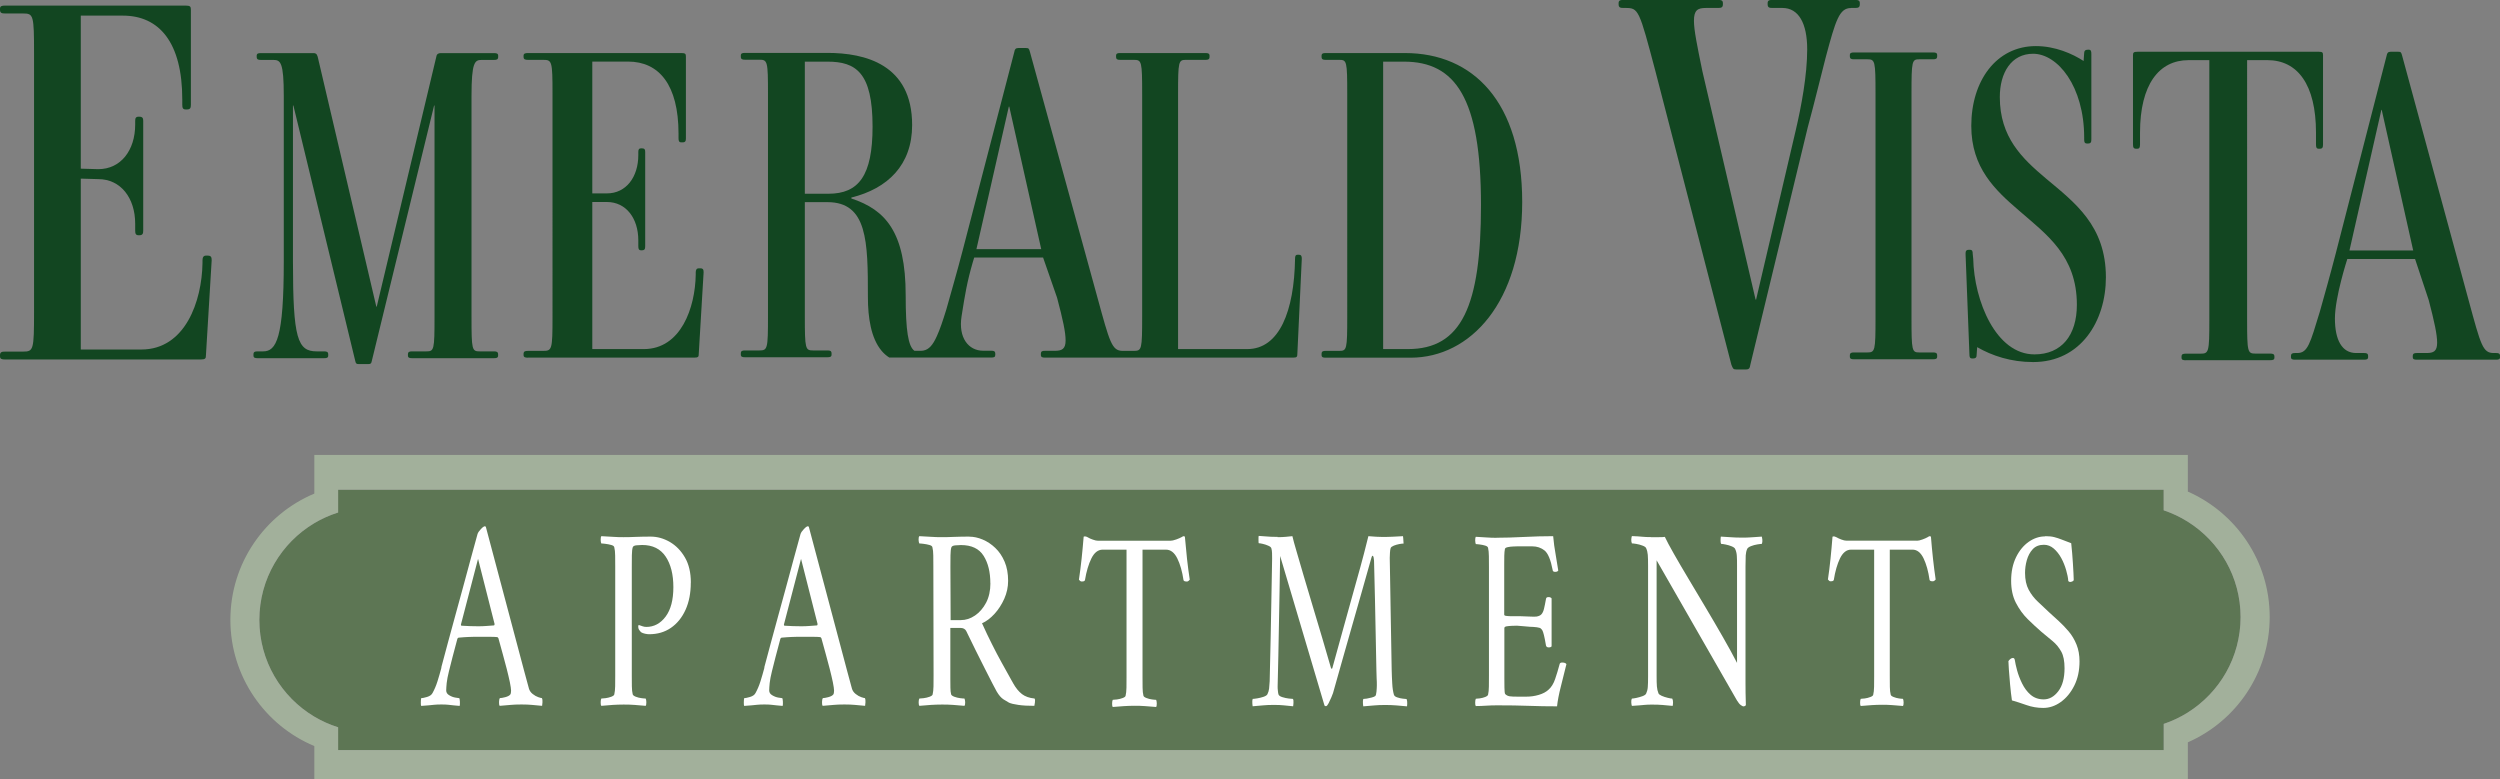
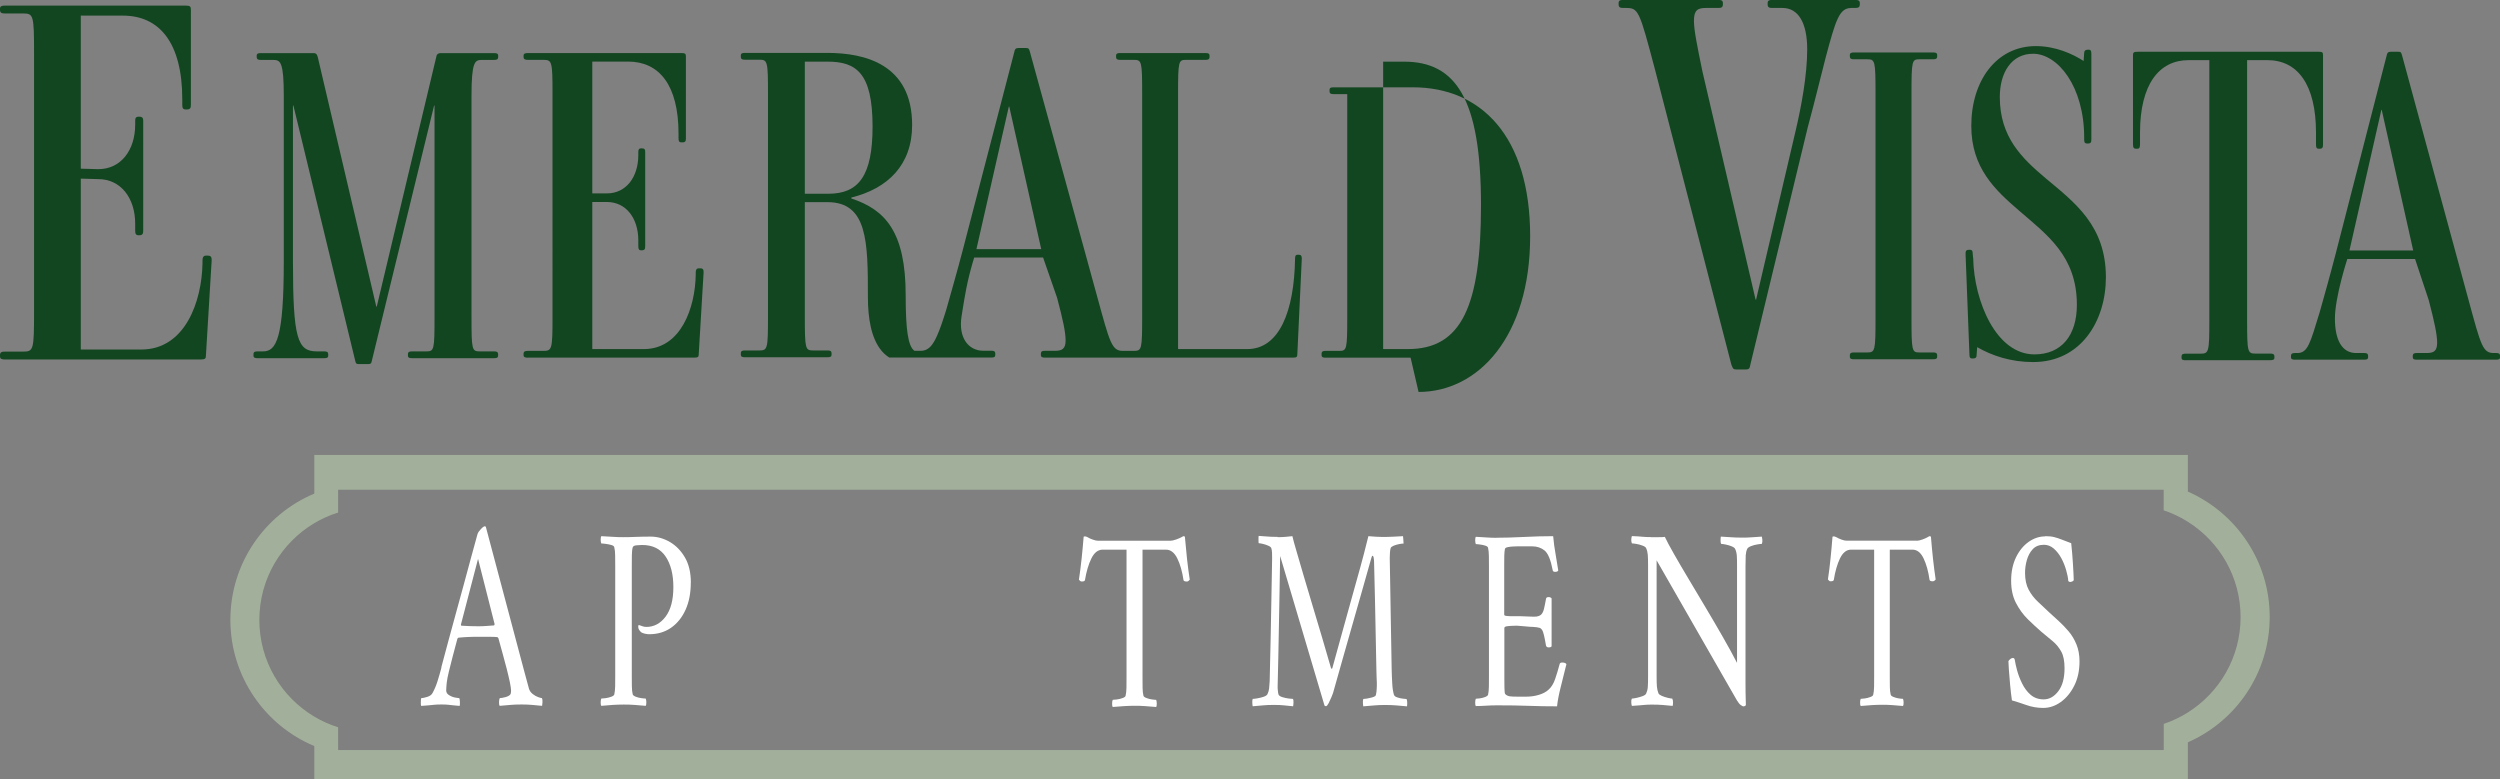
<svg xmlns="http://www.w3.org/2000/svg" id="Layer_1" viewBox="0 0 348.77 108.71">
  <rect x="0" y="0" width="348.77" height="108.71" fill="#808080" stroke="none" />
  <defs>
    <style>.cls-1{fill:#fff;}.cls-2{fill:#124621;}.cls-3{fill:#a2b09b;}.cls-4{fill:#5d7654;}</style>
  </defs>
  <g>
    <path class="cls-2" d="M.72,50.15c-.48,0-.72-.07-.72-.44v-.15c0-.44,.24-.51,.72-.51H3.22c1.45,0,1.53-.22,1.53-5.56V7.44c0-5.34-.08-5.56-1.53-5.56H.72c-.48,0-.72-.07-.72-.51v-.15c0-.37,.24-.44,.72-.44H25.91c.64,0,.72,.15,.72,.59V14.61c0,.44-.08,.66-.56,.66h-.16c-.4,0-.48-.22-.48-.66v-.73c0-7.97-3.22-11.7-8.29-11.7h-5.87V23.53l2.44,.07c3.14,0,5.15-2.63,5.15-6.22v-.51c0-.37,.08-.59,.48-.59h.08c.48,0,.56,.22,.56,.59v15.29c0,.44-.08,.66-.56,.66h-.08c-.4,0-.48-.22-.48-.66v-.95c0-3.58-2.01-6.22-5.15-6.22l-2.44-.07v23.84h8.45c6.12,0,8.45-6.73,8.53-12.07v-.37c0-.44,.16-.66,.48-.66h.24c.48,0,.56,.22,.56,.66l-.8,13.24c0,.44-.08,.59-.72,.59H.72Z" />
    <path class="cls-2" d="M57.49,49.97c-.38,0-.58-.06-.58-.38v-.13c0-.38,.19-.44,.58-.44h1.98c1.09,0,1.15-.19,1.15-4.79V14.72h-.06l-8.69,35.63c-.06,.32-.13,.44-.45,.44h-1.41c-.26,0-.38-.06-.45-.44L40.93,14.72h-.06v21.75c0,10.78,.64,12.55,3.32,12.55h1.02c.38,0,.58,.06,.58,.44v.13c0,.32-.19,.38-.58,.38h-9.27c-.38,0-.58-.06-.58-.38v-.13c0-.38,.19-.44,.58-.44h.77c1.85,0,2.88-1.83,2.88-12.55V13.4c0-4.73-.45-5.04-1.47-5.04h-1.73c-.38,0-.58-.06-.58-.44v-.13c0-.32,.19-.38,.58-.38h7.35c.26,0,.45,.06,.58,.5l8.18,34.87h.06L60.87,7.91c.06-.44,.38-.5,.64-.5h7.41c.38,0,.58,.06,.58,.38v.13c0,.38-.19,.44-.58,.44h-1.73c-.96,0-1.41,.32-1.41,5.04v30.83c0,4.6,.06,4.79,1.15,4.79h1.98c.38,0,.58,.06,.58,.44v.13c0,.32-.19,.38-.58,.38h-11.44Z" />
    <path class="cls-2" d="M73.66,49.9c-.41,0-.62-.06-.62-.38v-.13c0-.38,.21-.44,.62-.44h2.12c1.23,0,1.3-.19,1.3-4.78V13.13c0-4.6-.07-4.78-1.3-4.78h-2.12c-.41,0-.62-.06-.62-.44v-.13c0-.31,.21-.38,.62-.38h21.41c.55,0,.62,.13,.62,.5v11.39c0,.38-.07,.57-.48,.57h-.14c-.34,0-.41-.19-.41-.57v-.63c0-6.86-2.74-10.07-7.04-10.07h-4.99V26.98h2.04c2.67,0,4.38-2.27,4.38-5.35v-.44c0-.31,.07-.5,.41-.5h.07c.41,0,.48,.19,.48,.5v13.16c0,.38-.07,.57-.48,.57h-.07c-.34,0-.41-.19-.41-.57v-.82c0-3.08-1.71-5.35-4.38-5.35h-2.04v20.52h7.18c5.2,0,7.18-5.79,7.25-10.39v-.31c0-.38,.14-.57,.41-.57h.21c.41,0,.48,.19,.48,.57l-.68,11.39c0,.38-.07,.5-.62,.5h-23.19Z" />
    <path class="cls-2" d="M181.16,35.54h-.12c-.31,0-.37,.19-.37,.57-.12,7.24-2.16,12.59-6.67,12.59h-9.65V13.13c0-4.6,.06-4.78,1.11-4.78h2.72c.37,0,.56-.06,.56-.44v-.13c0-.31-.19-.38-.56-.38h-11.92c-.37,0-.56,.06-.56,.38v.13c0,.38,.19,.44,.56,.44h1.91c1.11,0,1.17,.19,1.17,4.78v31.04c0,4.6-.06,4.78-1.17,4.78h-1.63c-1.44-.07-1.73-1.21-3.43-7.41l-9.42-34.28c-.13-.5-.19-.56-.56-.56h-1.07c-.38,0-.5,.19-.56,.56l-7.22,27.75c-.75,2.89-1.7,6.15-2.26,8.16-.5,1.63-.92,2.85-1.32,3.72-.58,1.29-1.12,1.86-1.85,2.01-.13,.03-.28,.04-.42,.04h-.86c-.87-.62-1.22-2.82-1.22-7.73,0-8.86-2.83-11.95-7.58-13.52v-.13c5.07-1.26,8.48-4.53,8.48-10.12,0-8.49-6.62-10.06-11.82-10.06h-11.5c-.39,0-.58,.06-.58,.38v.13c0,.38,.19,.44,.58,.44h1.99c1.16,0,1.22,.19,1.22,4.78v31c0,4.59-.06,4.78-1.22,4.78h-1.99c-.39,0-.58,.06-.58,.44v.13c0,.31,.19,.38,.58,.38h11.5c.39,0,.58-.06,.58-.38v-.13c0-.38-.19-.44-.58-.44h-1.99c-1.09,0-1.16-.19-1.16-4.78v-15.91h3.15c5.59,0,5.65,5.47,5.65,13.27,0,2.83,.43,5.71,1.91,7.47,.31,.37,.66,.68,1.07,.94h14.23c.38,0,.56-.06,.56-.38v-.13c0-.38-.19-.44-.56-.44h-1.13c-2.01,0-3.5-1.77-3.01-4.83,.47-2.98,.75-4.73,1.57-7.55l.19-.62h9.61l1.95,5.6c.82,3.08,1.19,4.83,1.19,5.96,0,1.19-.5,1.45-1.51,1.45h-1.38c-.38,0-.56,.06-.56,.44v.13c0,.31,.19,.38,.56,.38h10.46s.02,0,.03,0h24.17c.49,0,.56-.13,.56-.5l.62-13.28c0-.38-.06-.57-.43-.57Zm-68.88-8.52V8.6h3.15c3.98,0,6.3,1.51,6.3,9.06,0,6.85-1.93,9.37-6.17,9.37h-3.28Zm23.94,7.74l4.52-19.89h.06l4.46,19.89h-9.04Z" />
-     <path class="cls-2" d="M196.79,49.9h-11.86c-.37,0-.56-.06-.56-.38v-.13c0-.38,.19-.44,.56-.44h1.91c1.05,0,1.11-.19,1.11-4.78V13.13c0-4.6-.06-4.78-1.11-4.78h-1.91c-.37,0-.56-.06-.56-.44v-.13c0-.31,.19-.38,.56-.38h11.06c9.51,0,16.37,6.8,16.37,20.78s-7.23,21.72-15.57,21.72Zm-.93-41.3h-2.9V48.7h3.46c7.47,0,10.19-5.98,10.19-20.08,0-14.98-3.58-20.02-10.75-20.02Z" />
+     <path class="cls-2" d="M196.79,49.9h-11.86c-.37,0-.56-.06-.56-.38v-.13c0-.38,.19-.44,.56-.44h1.91c1.05,0,1.11-.19,1.11-4.78V13.13h-1.91c-.37,0-.56-.06-.56-.44v-.13c0-.31,.19-.38,.56-.38h11.06c9.51,0,16.37,6.8,16.37,20.78s-7.23,21.72-15.57,21.72Zm-.93-41.3h-2.9V48.7h3.46c7.47,0,10.19-5.98,10.19-20.08,0-14.98-3.58-20.02-10.75-20.02Z" />
    <path class="cls-2" d="M258.23,1.12c-1.62,0-2.13,1.65-3.53,6.89-.59,2.25-1.54,6.22-2.5,9.74l-8.01,33.12c-.07,.45-.15,.67-.59,.67h-1.4c-.37,0-.44-.08-.66-.67l-10.59-40.92c-2.28-8.62-2.35-8.84-4.19-8.84h-.29c-.44,0-.66-.07-.66-.52v-.15c0-.37,.22-.45,.66-.45h13.23c.44,0,.66,.08,.66,.45v.15c0,.45-.22,.52-.66,.52h-1.69c-1.18,0-1.69,.3-1.69,1.8,0,1.27,.44,3.45,1.18,7.04l7.42,31.85h.07l5.51-23.53c.81-3.45,1.62-7.79,1.62-11.39s-1.18-5.77-3.46-5.77h-1.4c-.44,0-.66-.07-.66-.52v-.15c0-.37,.22-.45,.66-.45h11.54c.44,0,.66,.08,.66,.45v.15c0,.45-.22,.52-.66,.52h-.59Z" />
    <path class="cls-2" d="M258.63,50.12c-.37,0-.56-.06-.56-.38v-.13c0-.38,.19-.44,.56-.44h1.85c1.11,0,1.17-.19,1.17-4.82V13.09c0-4.63-.06-4.82-1.17-4.82h-1.85c-.37,0-.56-.06-.56-.44v-.13c0-.32,.19-.38,.56-.38h11.06c.37,0,.56,.06,.56,.38v.13c0,.38-.19,.44-.56,.44h-1.91c-1.05,0-1.11,.19-1.11,4.82v31.26c0,4.63,.06,4.82,1.11,4.82h1.91c.37,0,.56,.06,.56,.44v.13c0,.32-.19,.38-.56,.38h-11.06Z" />
    <path class="cls-2" d="M283.63,50.51c-3.09,0-5.72-.88-7.8-2.08l-.07,1.01c0,.38-.07,.57-.54,.57h-.07c-.34,0-.4-.19-.4-.57l-.54-14.02c0-.38,.07-.57,.47-.57h.13c.34,0,.4,.19,.4,.57l.07,.69c.13,5.85,3.16,13.33,8.54,13.33,3.77,0,5.92-2.64,5.92-6.92,0-6.85-4.24-9.81-8.07-13.14-3.36-2.89-6.66-5.97-6.66-11.82,0-6.29,3.5-11.13,9.01-11.13,2.69,0,5.11,1.07,6.66,2.08l.07-1.01c0-.38,.13-.57,.54-.57h.07c.34,0,.4,.19,.4,.57v11.95c0,.38-.07,.57-.47,.57h-.13c-.34,0-.4-.19-.4-.57v-.25c0-7.17-3.7-11.7-7.13-11.7-3.03,0-4.64,2.64-4.64,6.04,0,5.6,3.09,8.55,6.46,11.38,3.97,3.33,8.34,6.54,8.34,13.77,0,6.1-3.5,11.82-10.15,11.82Z" />
    <path class="cls-2" d="M304.93,50.26c-.39,0-.59-.06-.59-.37v-.12c0-.37,.2-.43,.59-.43h2.04c1.18,0,1.25-.19,1.25-4.69V8.39h-2.89c-4.14,0-6.78,3.4-6.78,10.13v1.61c0,.43-.07,.62-.39,.62h-.13c-.39,0-.46-.19-.46-.62V7.71c0-.37,.07-.49,.66-.49h25.26c.53,0,.59,.12,.59,.49v12.42c0,.43-.07,.62-.46,.62h-.13c-.33,0-.39-.19-.39-.62v-1.61c0-6.73-2.57-10.13-6.78-10.13h-2.83V44.64c0,4.51,.07,4.69,1.18,4.69h2.04c.39,0,.59,.06,.59,.43v.12c0,.31-.2,.37-.59,.37h-11.78Z" />
    <path class="cls-2" d="M337.16,50.18c-.37,0-.56-.06-.56-.37v-.12c0-.37,.19-.44,.56-.44h1.36c.99,0,1.48-.25,1.48-1.44,0-1.12-.37-2.87-1.17-5.93l-1.91-5.75h-9.45s-1.73,5.31-1.73,8.31,.99,4.81,2.96,4.81h1.11c.37,0,.56,.06,.56,.44v.12c0,.31-.19,.37-.56,.37h-9.64c-.37,0-.56-.06-.56-.37v-.12c0-.37,.19-.44,.56-.44h.31c1.48,0,1.79-1.31,3.15-5.75,.56-2,1.48-5.25,2.22-8.12l7.1-27.6c.06-.37,.19-.56,.56-.56h1.05c.37,0,.43,.06,.56,.56l9.27,34.1c1.73,6.37,1.98,7.37,3.52,7.37h.31c.37,0,.56,.06,.56,.44v.12c0,.31-.19,.37-.56,.37h-11.06Zm-4.88-34.85h-.06l-4.45,19.61h8.89l-4.39-19.61Z" />
  </g>
  <g>
    <g>
-       <path class="cls-4" d="M312.58,86.09c0,5.61-2.94,10.53-7.37,13.31-1.04,.65-2.17,1.19-3.36,1.59v3.65H47.17v-3.18c-1.18-.37-2.29-.87-3.33-1.49-4.59-2.74-7.66-7.75-7.66-13.49s3.07-10.75,7.66-13.49c1.04-.62,2.15-1.12,3.33-1.49v-3.18h254.68v2.87c1.19,.4,2.31,.93,3.36,1.59,4.43,2.78,7.37,7.7,7.37,13.31Z" />
      <path class="cls-3" d="M305.22,68.6v-5.13H43.85v5.39c-6.88,2.89-11.71,9.69-11.71,17.61s4.83,14.73,11.71,17.61v4.61H305.22v-5.13c6.73-2.95,11.42-9.67,11.42-17.49s-4.7-14.53-11.42-17.49Zm0,30.8c-1.04,.65-2.17,1.19-3.36,1.59v3.65H47.17v-3.18c-1.18-.37-2.29-.87-3.33-1.49-4.59-2.74-7.66-7.75-7.66-13.49s3.07-10.75,7.66-13.49c1.04-.62,2.15-1.12,3.33-1.49v-3.18h254.68v2.87c1.19,.4,2.31,.93,3.36,1.59,4.43,2.78,7.37,7.7,7.37,13.31s-2.94,10.53-7.37,13.31Z" />
    </g>
    <g>
      <path class="cls-1" d="M61.56,93.12c.34-1.26,.65-2.43,.94-3.51,.29-1.08,.61-2.28,.98-3.6,.37-1.32,.74-2.68,1.12-4.09,.38-1.4,.74-2.74,1.09-4.03,.35-1.28,.66-2.41,.93-3.39,.07-.21,.23-.44,.47-.69,.24-.26,.43-.39,.55-.39,.04,0,.06,0,.07,.02,0,.01,.03,.03,.07,.06l5.35,20.12c.39,1.49,.62,2.31,.67,2.47,.09,.28,.26,.53,.52,.73,.26,.21,.52,.35,.78,.44,.26,.09,.43,.13,.5,.13,.07,.13,.1,.33,.08,.6-.02,.27-.04,.43-.05,.48-.52-.05-.99-.1-1.4-.13-.41-.04-.91-.06-1.48-.06-.61,0-1.12,.02-1.52,.06-.4,.04-.91,.08-1.52,.13-.07-.1-.1-.28-.09-.54,0-.26,.05-.44,.12-.54,.16,0,.41-.04,.75-.13,.34-.09,.57-.21,.7-.37,.07-.1,.11-.28,.11-.54,0-.23-.06-.62-.17-1.18-.12-.55-.26-1.18-.44-1.87-.18-.69-.36-1.37-.54-2.02-.18-.66-.39-1.41-.62-2.25-.07-.1-.13-.15-.16-.15-.27-.03-.6-.04-.99-.04h-1.61c-.54,0-.99,0-1.37,.02-.38,.01-.86,.05-1.45,.1-.02,0-.06,.04-.13,.12-.27,1.03-.5,1.9-.69,2.6-.19,.71-.35,1.37-.5,1.98-.16,.64-.26,1.18-.31,1.62-.04,.44-.07,.78-.07,1.04,0,.28,.14,.51,.42,.67,.28,.17,.56,.28,.86,.33,.3,.05,.48,.08,.55,.08,.04,.05,.06,.21,.08,.48,.02,.27,0,.47-.03,.6-.34-.03-.63-.05-.87-.08-.24-.03-.48-.05-.73-.08-.24-.03-.56-.04-.95-.04s-.73,.01-.99,.04c-.27,.03-.54,.05-.81,.08-.27,.03-.61,.05-1.02,.08-.04-.05-.05-.21-.05-.48s.02-.47,.05-.6c.16,0,.43-.06,.82-.17,.39-.12,.64-.3,.77-.56,.27-.49,.5-1.03,.69-1.64,.19-.6,.37-1.24,.55-1.91Zm5.13-15.15l-2.39,9.17c.02,.1,.04,.15,.05,.15,.34,.03,.75,.05,1.22,.06,.47,.01,.86,.02,1.14,.02,.41,0,.78-.01,1.12-.04,.33-.03,.69-.05,1.09-.08,.04,0,.06-.06,.08-.19l-2.31-9.1Z" />
-       <path class="cls-1" d="M106.62,93.12c.34-1.26,.65-2.43,.94-3.51,.29-1.08,.61-2.28,.98-3.6,.37-1.32,.74-2.68,1.12-4.09,.38-1.4,.74-2.74,1.09-4.03,.35-1.28,.66-2.41,.93-3.39,.07-.21,.23-.44,.47-.69,.24-.26,.43-.39,.55-.39,.04,0,.06,0,.07,.02,0,.01,.03,.03,.07,.06l5.35,20.12c.39,1.49,.62,2.31,.67,2.47,.09,.28,.26,.53,.52,.73,.26,.21,.52,.35,.78,.44,.26,.09,.43,.13,.5,.13,.07,.13,.1,.33,.08,.6-.02,.27-.04,.43-.05,.48-.52-.05-.99-.1-1.4-.13-.41-.04-.91-.06-1.48-.06-.61,0-1.12,.02-1.52,.06-.4,.04-.91,.08-1.52,.13-.07-.1-.1-.28-.09-.54,0-.26,.05-.44,.12-.54,.16,0,.41-.04,.75-.13,.34-.09,.57-.21,.7-.37,.07-.1,.11-.28,.11-.54,0-.23-.06-.62-.17-1.18-.12-.55-.26-1.18-.44-1.87-.18-.69-.36-1.37-.54-2.02-.18-.66-.39-1.41-.62-2.25-.07-.1-.13-.15-.16-.15-.27-.03-.6-.04-.99-.04h-1.61c-.54,0-.99,0-1.37,.02-.38,.01-.86,.05-1.45,.1-.02,0-.06,.04-.13,.12-.27,1.03-.5,1.9-.69,2.6-.19,.71-.35,1.37-.5,1.98-.16,.64-.26,1.18-.31,1.62-.04,.44-.07,.78-.07,1.04,0,.28,.14,.51,.42,.67,.28,.17,.56,.28,.86,.33,.3,.05,.48,.08,.55,.08,.04,.05,.06,.21,.08,.48,.02,.27,0,.47-.03,.6-.34-.03-.63-.05-.87-.08-.24-.03-.48-.05-.73-.08-.24-.03-.56-.04-.95-.04s-.73,.01-.99,.04c-.27,.03-.54,.05-.81,.08-.27,.03-.61,.05-1.02,.08-.04-.05-.05-.21-.05-.48s.02-.47,.05-.6c.16,0,.43-.06,.82-.17,.39-.12,.64-.3,.77-.56,.27-.49,.5-1.03,.69-1.64,.19-.6,.37-1.24,.55-1.91Zm5.13-15.15l-2.39,9.17c.02,.1,.04,.15,.05,.15,.34,.03,.75,.05,1.22,.06,.47,.01,.86,.02,1.14,.02,.41,0,.78-.01,1.12-.04,.33-.03,.69-.05,1.09-.08,.04,0,.06-.06,.08-.19l-2.31-9.1Z" />
      <path class="cls-1" d="M96.37,81.29c0,1.44-.24,2.69-.73,3.78-.49,1.08-1.17,1.92-2.04,2.52-.87,.6-1.89,.89-3.04,.89-.14,0-.33-.02-.57-.07-.23-.05-.42-.12-.57-.22-.04-.05-.11-.14-.22-.27-.11-.13-.16-.31-.16-.53,0-.15,.04-.21,.14-.18,.14,.05,.3,.1,.46,.16,.16,.06,.34,.09,.54,.09,1.06,0,1.96-.48,2.68-1.44,.72-.96,1.08-2.33,1.08-4.11s-.36-3.2-1.08-4.27c-.72-1.07-1.81-1.61-3.27-1.61-.16,0-.41,.01-.74,.04-.33,.02-.53,.12-.58,.29-.07,.22-.11,.59-.12,1.11,0,.52-.01,1.05-.01,1.59v15.18c0,.54,0,1.03,.01,1.5,0,.46,.05,.84,.12,1.13,.04,.12,.18,.23,.43,.33,.25,.1,.52,.16,.8,.2,.28,.04,.47,.05,.58,.05,.05,.1,.09,.27,.09,.51,0,.24-.02,.41-.09,.51-.54-.05-1.06-.09-1.55-.13-.5-.04-1-.05-1.53-.05s-1.01,.02-1.53,.05c-.51,.04-1.04,.08-1.58,.13-.07-.1-.1-.27-.09-.51,0-.24,.04-.41,.09-.51,.11,0,.3-.02,.58-.05,.28-.04,.55-.1,.81-.2,.26-.1,.4-.21,.42-.33,.07-.29,.11-.67,.12-1.13,0-.46,.01-.96,.01-1.5v-15.22c0-.53,0-1.04-.01-1.51,0-.47-.05-.86-.12-1.15-.02-.15-.16-.26-.42-.33-.26-.07-.53-.13-.81-.16-.28-.04-.47-.05-.58-.05-.05-.1-.09-.27-.09-.51,0-.24,.02-.41,.09-.51,.54,.02,1.07,.05,1.58,.09s1.02,.05,1.53,.05,1.09-.01,1.69-.04c.6-.02,1.29-.04,2.07-.04,.94,0,1.83,.25,2.69,.75,.86,.5,1.56,1.22,2.11,2.17,.55,.95,.82,2.12,.82,3.5Z" />
-       <path class="cls-1" d="M135.23,74.87c.6,0,1.22,.13,1.86,.4,.64,.27,1.23,.66,1.76,1.17,.54,.51,.97,1.15,1.3,1.92s.49,1.66,.49,2.68c0,.85-.18,1.68-.53,2.48-.36,.8-.81,1.51-1.37,2.12-.56,.61-1.14,1.05-1.74,1.31,.47,1.05,.93,2.01,1.37,2.88,.44,.88,.89,1.75,1.37,2.61,.47,.86,1,1.82,1.59,2.86,.38,.68,.8,1.19,1.24,1.53,.45,.34,1.03,.55,1.76,.62,.07,.1,.09,.28,.05,.55-.04,.27-.06,.43-.08,.47-.89,0-1.64-.04-2.23-.13-.59-.08-1.03-.19-1.3-.31-.18-.1-.44-.25-.77-.46-.33-.21-.65-.58-.96-1.11-.11-.19-.31-.57-.6-1.13-.29-.56-.64-1.24-1.04-2.04-.4-.8-.83-1.66-1.29-2.57-.46-.91-.89-1.81-1.31-2.68-.15-.29-.42-.44-.82-.44h-1.4v7.08c0,.46,0,.88,.01,1.26,0,.38,.04,.69,.1,.93,.04,.12,.18,.23,.44,.33,.26,.1,.53,.16,.82,.2,.29,.04,.49,.05,.6,.05,.05,.1,.09,.27,.1,.51,0,.24-.02,.41-.1,.51-.55-.05-1.07-.09-1.57-.13-.5-.04-1.02-.05-1.55-.05s-1.03,.02-1.56,.05c-.53,.04-1.07,.08-1.61,.13-.07-.1-.11-.27-.1-.51,0-.24,.04-.41,.1-.51,.11,0,.31-.02,.6-.05,.29-.04,.57-.1,.83-.2,.26-.1,.41-.21,.42-.33,.07-.29,.11-.67,.12-1.13,0-.46,.01-.96,.01-1.5l-.03-15.22c0-.53,0-1.04-.01-1.51,0-.47-.05-.86-.12-1.15-.02-.15-.16-.26-.42-.33-.26-.07-.54-.13-.82-.16-.28-.04-.48-.05-.59-.05-.05-.1-.09-.27-.1-.51,0-.24,.02-.41,.1-.51,.55,.02,1.08,.05,1.6,.09s1.03,.05,1.55,.05,1.1-.01,1.71-.04c.61-.02,1.31-.04,2.09-.04Zm2.93,6.5c0-1.56-.31-2.83-.94-3.83-.63-1-1.68-1.5-3.16-1.5-.16,0-.42,.01-.75,.04-.34,.02-.53,.12-.59,.29-.07,.22-.11,.59-.12,1.11,0,.52-.01,1.05-.01,1.59l.03,7.44h1.42c.69,0,1.35-.21,1.98-.64,.63-.43,1.14-1.02,1.55-1.79,.4-.77,.6-1.67,.6-2.72Z" />
      <path class="cls-1" d="M163.27,75.44c.21,0,.48-.06,.82-.18,.33-.12,.58-.23,.74-.32,.14-.09,.24-.14,.29-.14s.11,.02,.18,.07c.09,1.07,.19,2.11,.3,3.11,.11,1,.24,1.97,.38,2.89-.04,.05-.1,.11-.18,.18-.09,.07-.19,.1-.32,.07-.19,0-.32-.06-.37-.18-.18-1.22-.47-2.23-.87-3.04-.4-.81-.93-1.22-1.58-1.22h-3.27v17.8c0,.52,0,1.01,.01,1.47,0,.45,.05,.82,.12,1.11,.03,.12,.18,.23,.42,.32,.25,.1,.5,.16,.78,.2,.27,.04,.46,.05,.57,.05,.05,.1,.08,.26,.09,.5,0,.24-.02,.4-.09,.5-.53-.05-1.03-.09-1.51-.12-.48-.04-.98-.05-1.49-.05s-.99,.02-1.5,.05c-.51,.04-1.03,.08-1.55,.12-.07-.1-.1-.26-.09-.5,0-.24,.04-.4,.09-.5,.11,0,.3-.02,.58-.05,.28-.04,.55-.1,.8-.2,.25-.09,.39-.2,.41-.32,.07-.29,.11-.65,.12-1.11,0-.45,.01-.94,.01-1.47v-17.8h-3.32c-.65,0-1.18,.41-1.58,1.22-.4,.81-.7,1.82-.9,3.04-.05,.12-.18,.18-.37,.18-.12,.02-.22,0-.3-.07-.08-.07-.14-.13-.17-.18,.14-.93,.26-1.89,.37-2.89,.11-1,.2-2.04,.29-3.11,.09-.05,.19-.05,.32-.02,.12,.04,.22,.08,.29,.13,.16,.1,.38,.2,.67,.3,.29,.11,.54,.16,.75,.16h10.06Z" />
      <path class="cls-1" d="M178.25,74.94c.43,0,.82-.02,1.14-.05,.33-.04,.63-.07,.91-.09,.1,.46,.3,1.18,.59,2.16,.29,.98,.62,2.13,1.01,3.46,.39,1.33,.81,2.74,1.26,4.23,.45,1.49,.89,2.97,1.33,4.45,.43,1.48,.83,2.85,1.2,4.12,.02,.05,.05,.07,.1,.07s.09-.05,.1-.15c.5-1.81,.95-3.44,1.35-4.89,.4-1.45,.8-2.9,1.21-4.36,.41-1.45,.85-3.06,1.34-4.81,.16-.56,.32-1.17,.49-1.83,.17-.66,.38-1.48,.62-2.45,.82,.07,1.48,.11,2,.11,.45,0,.96-.01,1.52-.04,.56-.02,1-.05,1.31-.07,.02,.05,.04,.39,.08,1.03-.12,0-.32,.02-.59,.07-.27,.05-.52,.12-.77,.22-.24,.1-.39,.21-.44,.33-.05,.17-.09,.39-.1,.66-.02,.27-.03,.51-.03,.73,.02,.61,.03,1.54,.05,2.78,.02,1.24,.04,2.64,.07,4.19,.03,1.55,.05,3.08,.08,4.59,.03,1.51,.05,2.86,.07,4.03,.02,.68,.04,1.33,.08,1.94,.03,.61,.11,1.12,.23,1.54,.05,.17,.21,.3,.47,.38,.26,.09,.52,.15,.79,.18,.27,.04,.44,.05,.51,.05,.07,.17,.1,.37,.09,.6,0,.23-.02,.37-.04,.42-.5-.05-.99-.09-1.47-.13-.48-.04-.99-.06-1.55-.06-.59,0-1.1,.02-1.53,.06-.43,.04-.95,.08-1.54,.13-.02-.05-.03-.2-.05-.44-.02-.24,0-.44,.05-.59,.1,0,.27-.02,.49-.05,.23-.04,.45-.09,.68-.15,.23-.06,.39-.13,.49-.2,.09-.07,.15-.28,.18-.62,.03-.34,.05-.63,.05-.88,0-.27,0-.62-.03-1.04-.02-.43-.03-.77-.03-1.04-.03-1.73-.07-3.4-.1-5-.03-1.6-.07-3.23-.1-4.91-.03-1.67-.08-3.47-.13-5.4,0-.07-.02-.21-.05-.4-.03-.2-.1-.29-.18-.29-.03,0-.08,.09-.13,.26-.52,1.83-1,3.53-1.44,5.09-.44,1.56-.87,3.07-1.29,4.52-.42,1.45-.84,2.93-1.26,4.43-.43,1.5-.88,3.12-1.37,4.85-.03,.1-.11,.29-.23,.59-.12,.29-.25,.57-.38,.82-.13,.26-.25,.4-.35,.42-.03,.02-.1,.01-.18-.04-.02-.02-.03-.04-.05-.04l-6.19-20.87c-.02,1.56-.04,3.17-.08,4.83-.03,1.66-.07,3.27-.09,4.83-.03,1.56-.05,2.97-.08,4.23-.03,1.26-.05,2.27-.07,3.04-.02,.77-.03,1.19-.03,1.26,0,.17,0,.36,.03,.57,.02,.21,.04,.38,.08,.53,.05,.17,.23,.31,.53,.4,.3,.1,.61,.16,.92,.2s.5,.05,.57,.05c.07,.1,.1,.28,.08,.55-.02,.27-.03,.43-.05,.48-.5-.05-.94-.09-1.3-.13-.36-.04-.82-.06-1.38-.06-.59,0-1.08,.02-1.48,.06-.4,.04-.89,.08-1.48,.13-.02-.05-.03-.2-.05-.44-.02-.24,0-.44,.05-.59,.1,0,.31-.02,.61-.07,.3-.05,.6-.12,.9-.22,.29-.1,.48-.22,.55-.37,.12-.24,.2-.51,.23-.79,.03-.28,.06-.62,.08-1.01,.05-2.15,.1-4.21,.14-6.19,.04-1.98,.08-3.75,.1-5.33,.03-1.57,.05-2.86,.07-3.84,.02-.99,.03-1.57,.03-1.74,0-.27,0-.52-.01-.77,0-.24-.04-.46-.09-.66-.03-.15-.18-.27-.43-.38-.25-.11-.51-.2-.78-.26-.27-.06-.46-.09-.56-.09-.02,0-.03-.16-.03-.49s0-.51,.03-.53c.4,.02,.72,.05,.96,.07,.24,.02,.49,.04,.73,.05,.24,.01,.55,.02,.94,.02Z" />
      <path class="cls-1" d="M208.77,75.02c1.16,0,2.43-.04,3.83-.11,1.39-.07,2.75-.11,4.08-.11,.08,.9,.19,1.72,.33,2.47,.13,.75,.26,1.53,.38,2.33-.08,.12-.23,.18-.43,.18-.22,0-.34-.08-.35-.25-.27-1.43-.65-2.34-1.13-2.73-.49-.39-1.06-.58-1.71-.58h-2.11c-.1,0-.29,0-.55,.02-.27,.01-.52,.04-.76,.09-.24,.05-.37,.13-.4,.25-.05,.24-.08,.56-.09,.95,0,.39-.01,.79-.01,1.2v7.02c0,.1,.11,.16,.33,.18,.22,.02,.46,.04,.73,.04h1.28c.59,0,1.81,.1,2.14,.05,.33-.05,.57-.16,.72-.33,.15-.17,.27-.42,.35-.76,.08-.34,.18-.8,.28-1.38,.02-.17,.13-.25,.35-.25,.2,0,.34,.06,.43,.18v6.69c-.07,.1-.2,.15-.4,.15s-.33-.08-.38-.25c-.12-.68-.21-1.17-.29-1.47-.08-.3-.14-.51-.2-.62-.06-.11-.13-.2-.21-.27-.08-.1-.28-.16-.58-.2s-.63-.06-.99-.07c-.36-.01-1.46-.15-1.78-.15-.22,0-.47,0-.74,.02-.28,.01-.52,.04-.72,.07-.2,.04-.3,.12-.3,.24v6.99c0,.34,0,.78,.01,1.31,0,.53,.05,.84,.11,.91,.17,.17,.37,.27,.62,.31,.24,.04,.63,.05,1.15,.05h1.18c.59,0,1.17-.08,1.74-.25,.57-.17,1.02-.41,1.36-.73,.39-.34,.69-.83,.91-1.47,.22-.64,.43-1.34,.63-2.09,.03-.15,.15-.22,.35-.22,.3,0,.5,.07,.6,.22-.24,.97-.49,2-.77,3.09-.28,1.09-.46,2.03-.54,2.8-1.33,0-2.64-.02-3.95-.07-1.31-.05-2.79-.07-4.43-.07-.57,0-1.08,.02-1.54,.05s-.92,.05-1.41,.05c-.07-.1-.1-.27-.09-.51,0-.24,.04-.41,.09-.51,.1,0,.29-.02,.55-.05,.27-.04,.52-.1,.77-.2,.24-.1,.37-.21,.39-.33,.07-.29,.1-.67,.11-1.13,0-.46,.01-.96,.01-1.49v-15.17c0-.53,0-1.04-.01-1.51,0-.47-.05-.86-.11-1.15-.02-.15-.15-.25-.39-.33-.24-.07-.5-.13-.77-.16-.27-.04-.45-.05-.55-.05-.05-.1-.08-.27-.09-.51,0-.24,.02-.41,.09-.51,.5,.02,1,.05,1.49,.09,.49,.04,.97,.05,1.44,.05Z" />
      <path class="cls-1" d="M230.31,74.94h1.13c.37,0,.64-.01,.82-.04,.26,.56,.68,1.34,1.26,2.36,.58,1.02,1.25,2.17,2.03,3.47,.77,1.3,1.57,2.63,2.39,4.01,.82,1.38,1.62,2.74,2.39,4.09,.77,1.34,1.44,2.56,2,3.65v-13.44c0-.63,0-1.13-.03-1.49-.02-.36-.1-.69-.24-.98-.05-.12-.21-.24-.47-.35-.26-.11-.54-.19-.83-.25-.29-.06-.5-.09-.64-.09-.07-.12-.1-.3-.09-.53,0-.23,.02-.39,.04-.49,.51,.02,.99,.05,1.43,.09,.45,.04,.95,.05,1.51,.05,.4,0,.73,0,.99-.02,.25-.01,.52-.03,.79-.05,.27-.02,.6-.05,.99-.07,.03,.1,.06,.24,.08,.44,.02,.19,0,.39-.08,.58-.11,0-.31,.02-.62,.07-.31,.05-.6,.13-.88,.24-.28,.11-.46,.24-.53,.38-.12,.27-.19,.57-.21,.91-.02,.34-.03,.85-.03,1.53v16.2c0,.51,0,1,.01,1.47,0,.47,.02,1.02,.04,1.65-.02,.1-.07,.16-.16,.18-.09,.02-.15,.04-.18,.04-.07,0-.19-.06-.36-.18-.17-.12-.35-.34-.54-.65l-11.21-19.55v16.13c0,.63,.01,1.12,.04,1.47,.03,.35,.1,.67,.22,.96,.05,.12,.21,.24,.46,.35,.25,.11,.53,.2,.82,.27,.29,.07,.5,.11,.64,.11,.07,.12,.11,.29,.11,.51s-.02,.39-.05,.51c-.51-.05-.98-.09-1.42-.13-.44-.04-.94-.05-1.5-.05-.39,0-.71,.01-.99,.04-.27,.02-.54,.05-.79,.07-.25,.02-.58,.05-.99,.07-.04-.1-.06-.24-.08-.44-.02-.19,0-.39,.08-.58,.11,0,.31-.03,.61-.09,.3-.06,.59-.15,.88-.25,.29-.11,.46-.24,.51-.38,.12-.27,.2-.56,.22-.89,.03-.33,.04-.83,.04-1.51v-15.4c0-.68-.01-1.19-.04-1.53-.03-.34-.1-.64-.22-.91-.05-.15-.22-.27-.51-.38-.29-.11-.58-.19-.88-.24-.3-.05-.5-.07-.61-.07-.07-.19-.1-.39-.08-.58,.02-.19,.04-.34,.08-.44,.6,.02,1.08,.05,1.45,.09s.76,.05,1.18,.05Z" />
      <path class="cls-1" d="M267.41,75.44c.2,0,.47-.06,.79-.18,.32-.12,.56-.22,.72-.32,.14-.09,.23-.14,.28-.14s.11,.02,.18,.07c.09,1.07,.18,2.1,.29,3.09,.11,.99,.23,1.95,.37,2.88-.03,.05-.09,.11-.18,.18-.09,.07-.19,.09-.31,.07-.19,0-.31-.06-.36-.18-.17-1.21-.45-2.21-.84-3.02-.39-.8-.9-1.21-1.54-1.21h-3.17v17.68c0,.52,0,1.01,.01,1.46,0,.45,.05,.82,.12,1.1,.03,.12,.17,.23,.41,.32,.24,.1,.49,.16,.75,.2,.26,.04,.45,.05,.55,.05,.05,.09,.08,.26,.09,.5,0,.24-.02,.4-.09,.5-.51-.05-1-.09-1.47-.12-.47-.04-.95-.05-1.45-.05s-.96,.02-1.46,.05c-.49,.04-1,.08-1.51,.12-.07-.09-.1-.26-.09-.5,0-.24,.04-.4,.09-.5,.1,0,.29-.02,.56-.05,.27-.04,.53-.1,.78-.2,.25-.09,.38-.2,.4-.32,.07-.28,.11-.65,.12-1.1,0-.45,.01-.93,.01-1.46v-17.68h-3.22c-.63,0-1.14,.4-1.54,1.21-.39,.81-.68,1.81-.87,3.02-.05,.12-.17,.18-.36,.18-.12,.02-.22,0-.29-.07-.08-.07-.13-.13-.17-.18,.14-.92,.26-1.88,.36-2.88,.1-.99,.2-2.02,.28-3.09,.09-.05,.19-.05,.31-.02,.12,.04,.21,.08,.28,.12,.15,.09,.37,.2,.65,.3,.28,.11,.52,.16,.73,.16h9.77Z" />
      <path class="cls-1" d="M285.3,74.8c.51,0,.94,.04,1.28,.13,.34,.09,.69,.2,1.04,.34,.36,.15,.8,.31,1.33,.51,.1,.92,.18,1.87,.24,2.85,.06,.98,.1,1.71,.11,2.2,.02,.12-.04,.21-.17,.27-.13,.06-.24,.09-.32,.09-.12,0-.21-.05-.27-.15-.03-.44-.13-.94-.3-1.52-.17-.58-.39-1.14-.68-1.67-.29-.53-.64-.97-1.04-1.32-.41-.35-.86-.53-1.38-.53-.66,0-1.18,.21-1.56,.62-.38,.41-.65,.92-.82,1.52-.17,.6-.25,1.2-.25,1.78,0,.94,.17,1.73,.51,2.36,.34,.63,.77,1.19,1.29,1.67,.52,.48,1.05,.98,1.58,1.49,.4,.36,.84,.76,1.32,1.2,.48,.44,.94,.92,1.39,1.45,.45,.53,.81,1.14,1.09,1.83,.28,.69,.42,1.47,.42,2.34,0,1.28-.24,2.41-.73,3.39-.49,.98-1.12,1.74-1.89,2.29s-1.58,.82-2.44,.82c-.81,0-1.59-.13-2.35-.4-.75-.27-1.43-.48-2.02-.65-.1-.7-.19-1.45-.26-2.25-.07-.8-.13-1.5-.17-2.1-.04-.6-.06-.98-.06-1.13,.08-.12,.18-.22,.29-.31,.11-.08,.22-.13,.34-.13,.15,0,.24,.11,.27,.33,.05,.34,.15,.8,.31,1.4,.16,.59,.39,1.2,.7,1.83,.31,.63,.7,1.16,1.19,1.58,.49,.42,1.1,.64,1.82,.64,.78,0,1.46-.38,2.04-1.14,.58-.76,.87-1.83,.87-3.21,0-.99-.15-1.77-.46-2.32-.31-.56-.7-1.04-1.19-1.45-.49-.41-1.01-.85-1.58-1.31-.61-.53-1.25-1.12-1.9-1.76-.65-.64-1.2-1.4-1.65-2.27s-.67-1.9-.67-3.08c0-1.26,.23-2.35,.68-3.28,.45-.93,1.05-1.65,1.77-2.16,.73-.51,1.5-.76,2.31-.76Z" />
    </g>
  </g>
</svg>